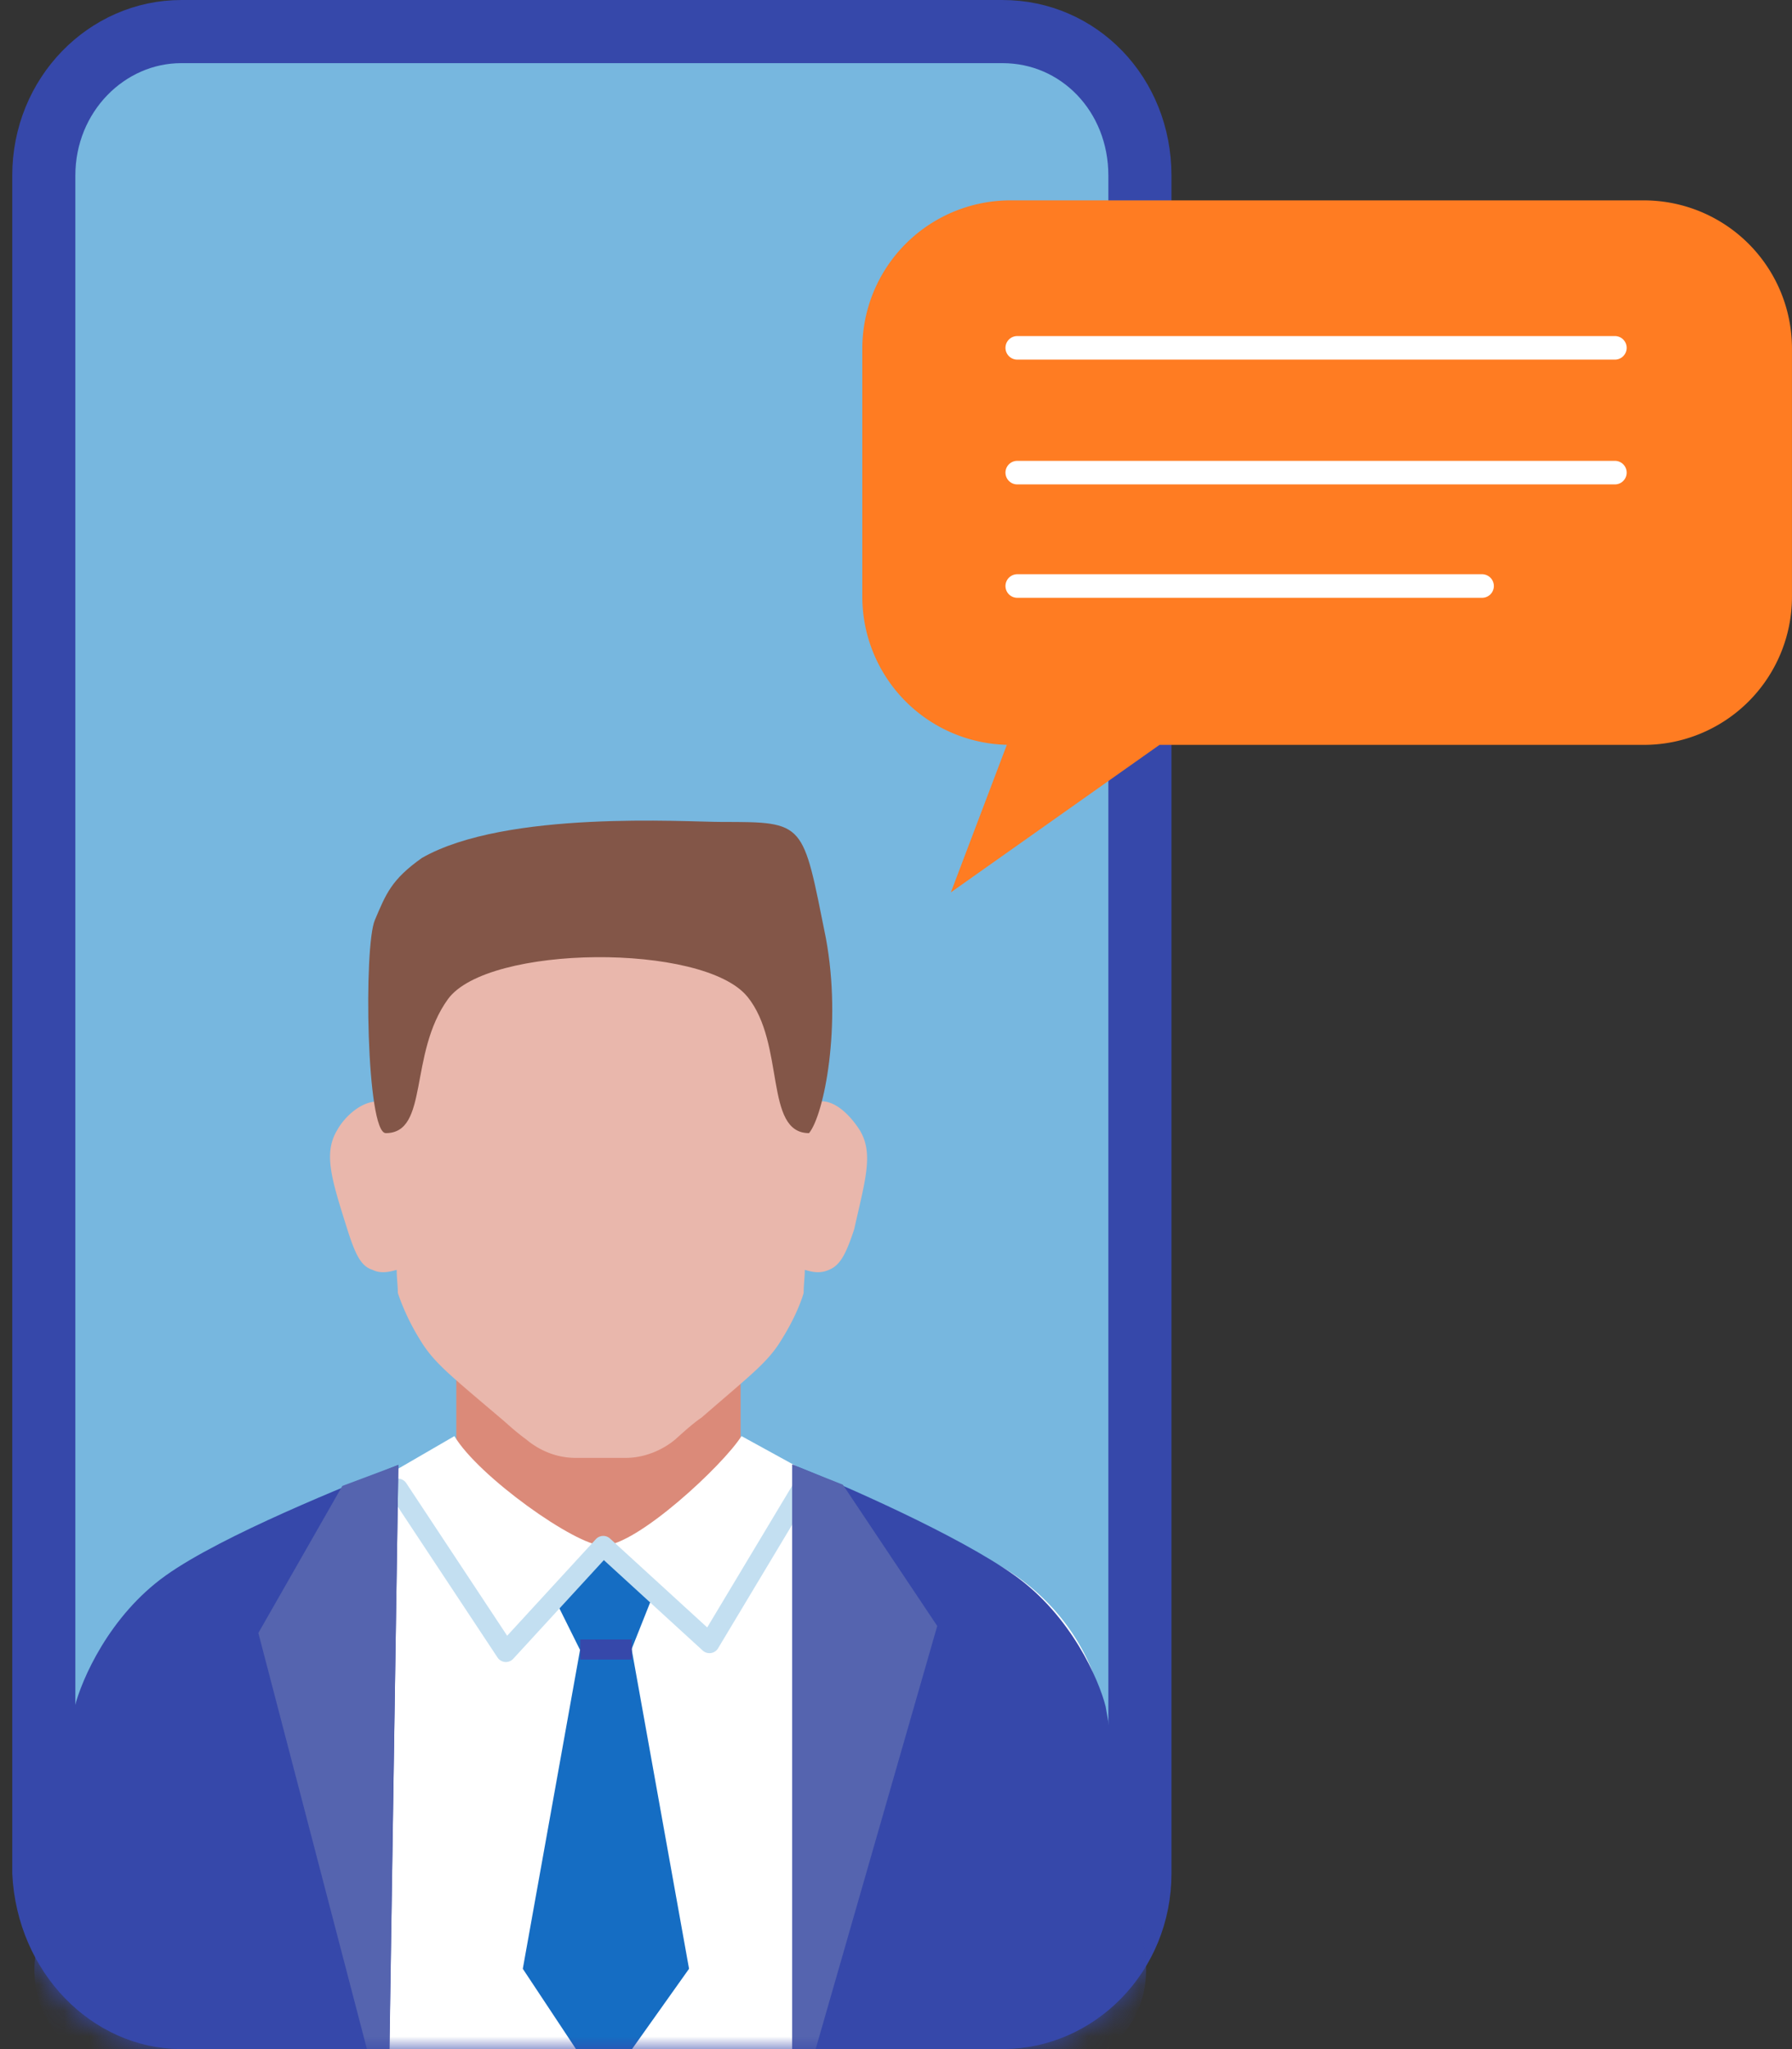
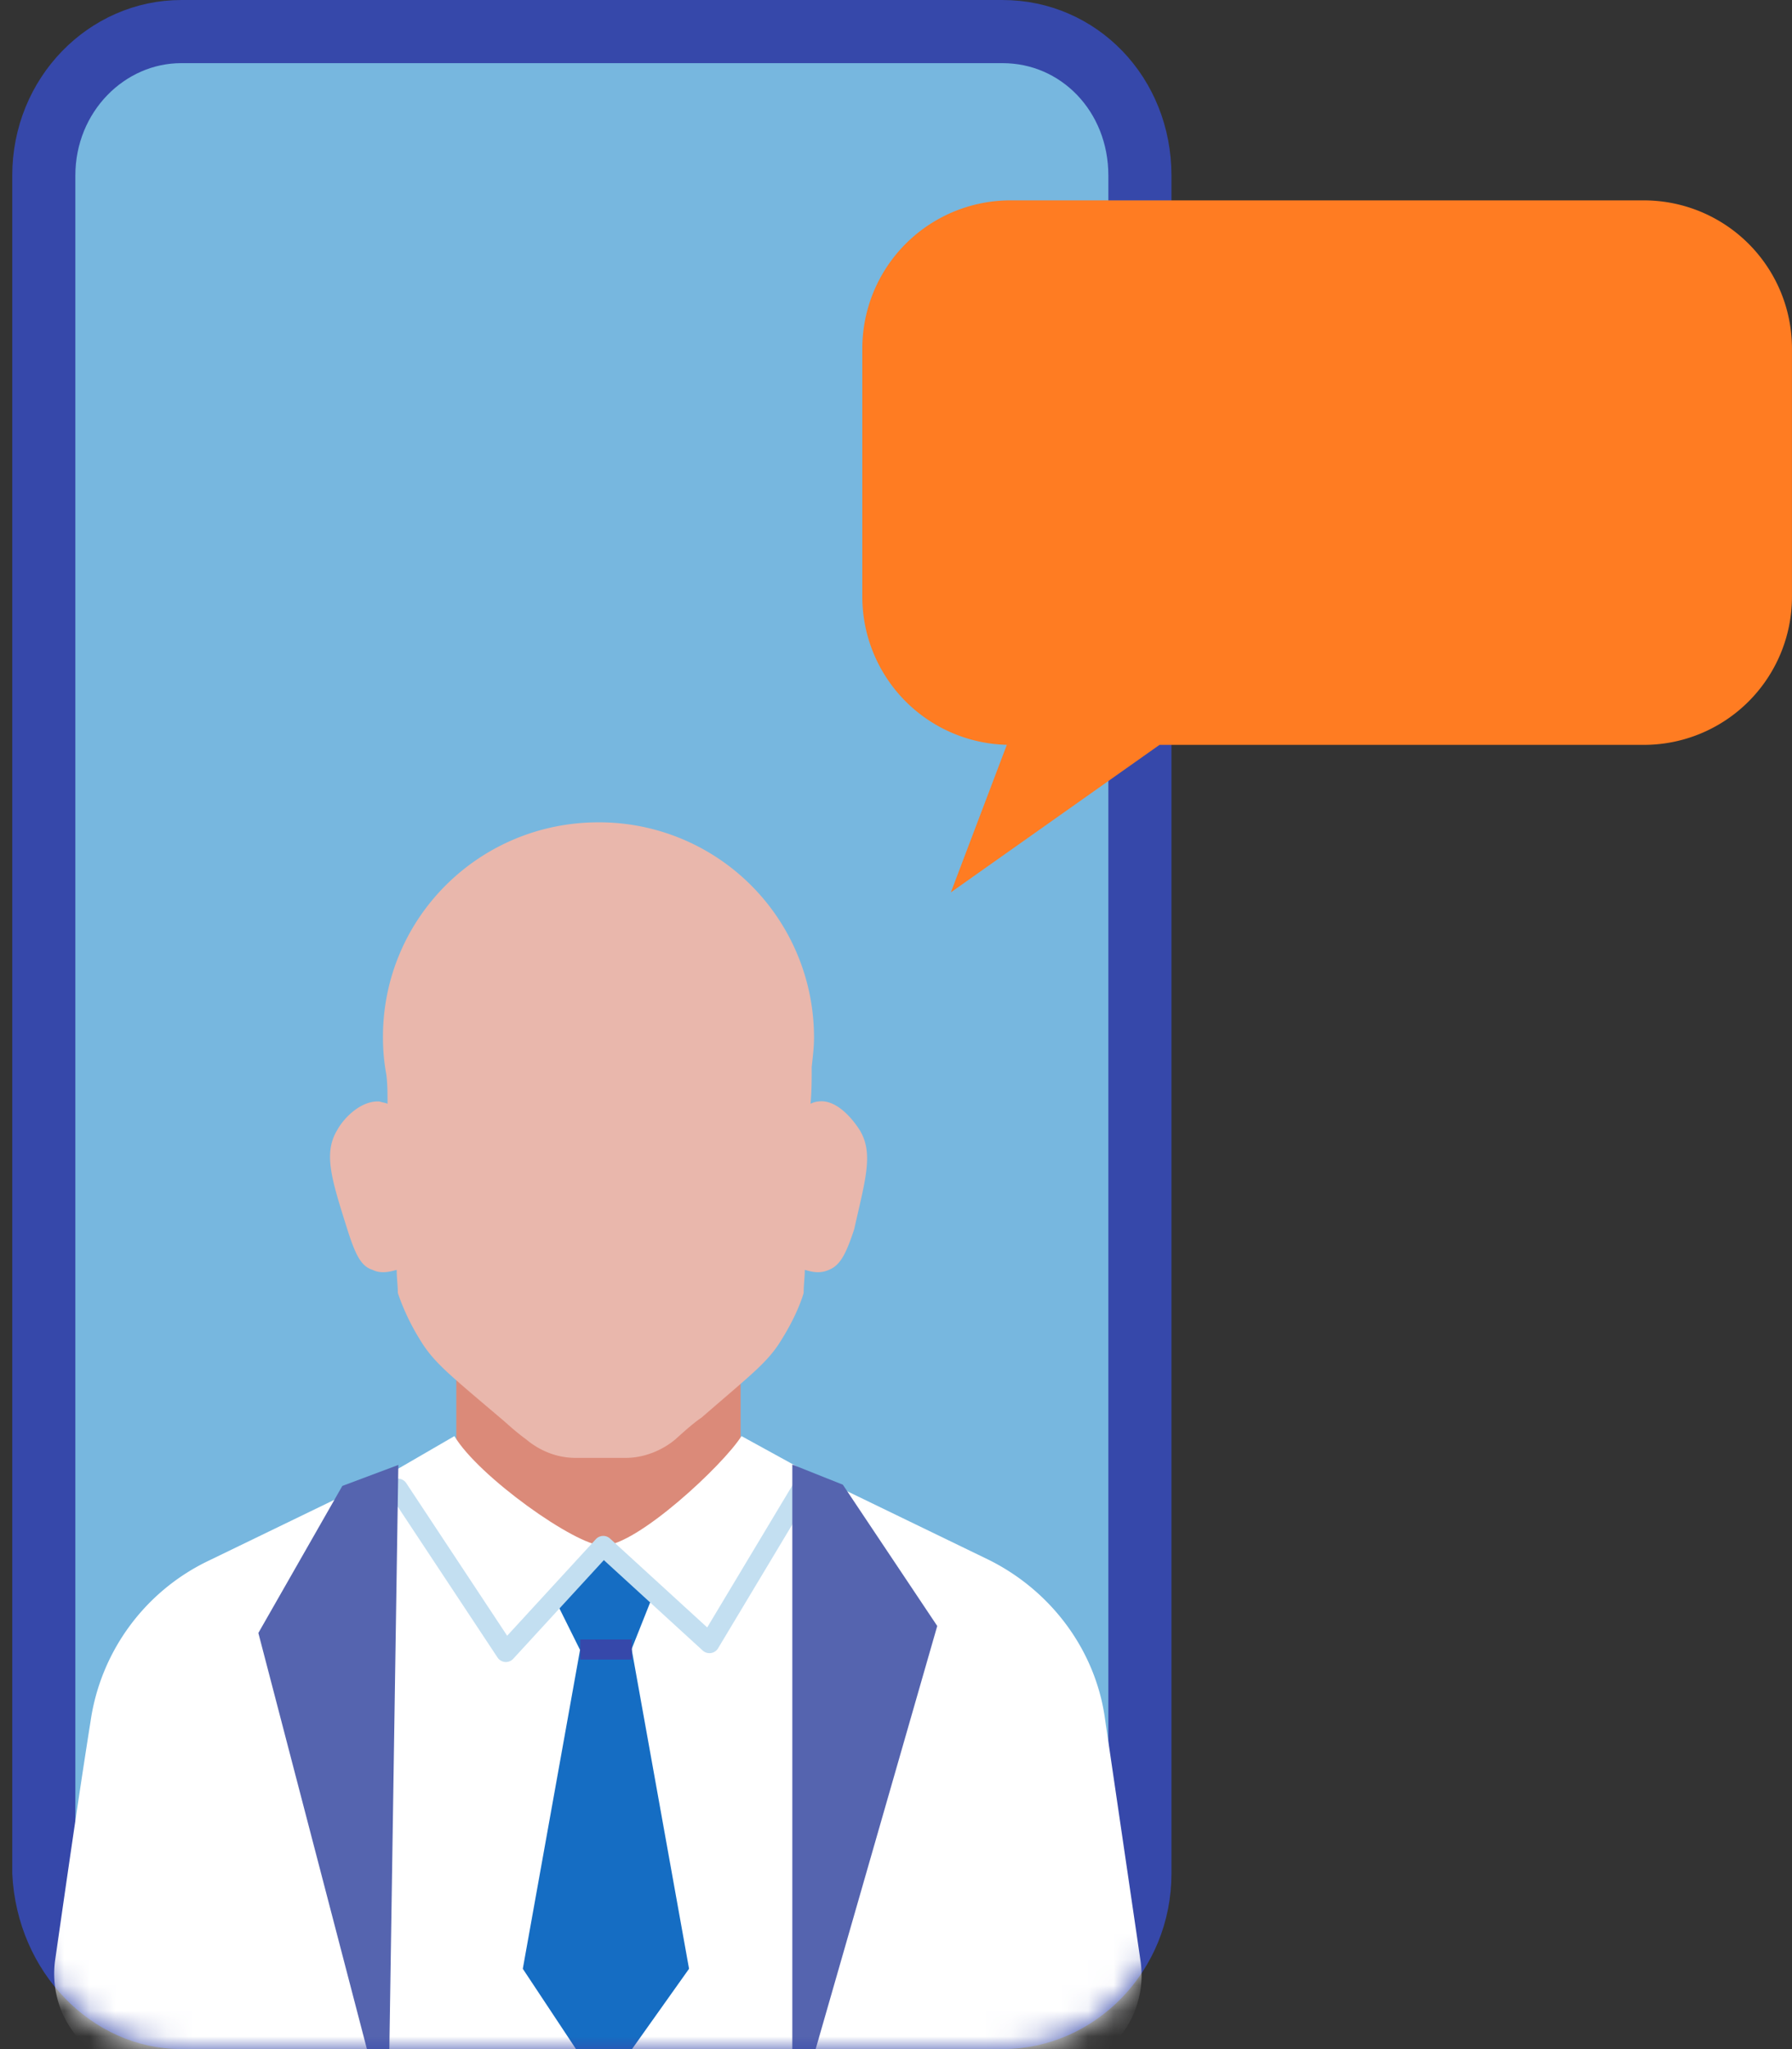
<svg xmlns="http://www.w3.org/2000/svg" width="70" height="80" fill="none">
  <rect width="100%" height="100%" fill="#333333" stroke="none" />
  <path d="M39.163 78.767H7.077c-2.76 0-5.199-2.412-5.366-5.655V6.857c0-3.168 2.47-5.624 5.366-5.624h32.086c2.976 0 5.365 2.445 5.365 5.624v66.286c0 3.168-2.469 5.624-5.365 5.624Z" fill="#77B7DF" stroke="#3648AA" stroke-width="2.465" />
  <mask id="a" style="mask-type:alpha" maskUnits="userSpaceOnUse" x="0" y="0" width="46" height="80">
    <path d="M39.163 78.767H7.077c-2.76 0-5.199-2.412-5.366-5.655V6.857c0-3.168 2.47-5.624 5.366-5.624h32.086c2.976 0 5.365 2.445 5.365 5.624v66.286c0 3.168-2.469 5.624-5.365 5.624Z" fill="#77B7DF" stroke="#3648AA" stroke-width="2.465" />
  </mask>
  <g mask="url(#a)">
    <path d="m28.93 56.204 9.672 4.684c2.464 1.215 4.21 3.557 4.568 6.26l1.389 9.456c.223 1.666-.672 3.333-2.24 3.963-3.358 1.396-7.613 2.747-12.583 3.378-10.838 1.396-19.794-1.171-25.257-3.378-1.613-.63-2.553-2.297-2.33-4.008.449-3.107.897-6.26 1.39-9.367a8.257 8.257 0 0 1 4.612-6.26l9.673-4.683h11.105" fill="#fff" />
    <path d="M17.824 51.938v7.926c0 .856 2.508 1.577 5.553 1.577s5.553-.721 5.553-1.577V51.94H17.824Z" fill="#DB8A79" />
    <path d="M33.588 44.13c-.314-.496-.94-1.217-1.612-1.127a.828.828 0 0 0-.314.09c.045-.495.045-.945.045-1.44.045-.406.09-.766.09-1.126a8.394 8.394 0 0 0-8.42-8.422c-4.657 0-8.418 3.738-8.418 8.377 0 .54.044.99.134 1.486.045.36.045.765.045 1.126-.09-.045-.18-.045-.314-.09-.716-.045-1.388.63-1.657 1.125-.537.901-.224 1.892.403 3.873.314.991.538 1.441.986 1.576.358.18.76.045.94 0 0 .316.045.63.045.901.134.405.403 1.08.85 1.801.538.901 1.12 1.351 3.135 3.063.224.18.538.495 1.03.855.538.45 1.21.72 1.926.72h1.97c.672 0 1.388-.27 1.926-.72.448-.405.761-.675 1.03-.855 1.97-1.712 2.597-2.162 3.135-3.063.448-.72.716-1.35.85-1.8 0-.316.045-.631.045-.902.18.045.538.18.94 0 .449-.18.672-.63.986-1.576.448-1.981.761-2.972.224-3.873Z" fill="#E9B7AC" />
    <path d="m22.65 64.4-1.119-2.251 2.015-1.801 2.015 1.8-.895 2.252H22.65Z" fill="#156DC3" />
    <path d="M17.75 56.067c.93 1.57 4.743 4.279 5.803 4.279 1.325 0 4.703-3.153 5.411-4.279l2.874 1.577-4.199 6.53-4.085-3.829-3.865 3.828-4.644-6.537 2.706-1.569Z" fill="#fff" />
    <path d="m20.422 76.864 2.239-12.465h2.015l2.24 12.465-3.36 4.728-3.134-4.728Z" fill="#156DC3" />
    <path fill-rule="evenodd" clip-rule="evenodd" d="M24.68 64.791h-2.014v-.783h2.015v.783Z" fill="#3648AA" />
    <path fill-rule="evenodd" clip-rule="evenodd" d="M31.534 57.783a.392.392 0 0 1 .134.538l-3.618 6.031a.392.392 0 0 1-.6.088l-3.862-3.531-3.539 3.852a.391.391 0 0 1-.615-.05l-4.219-6.375a.392.392 0 0 1 .654-.433l3.942 5.959 3.465-3.771a.392.392 0 0 1 .553-.024l3.796 3.471 3.371-5.62a.392.392 0 0 1 .538-.135Z" fill="#C3DFF1" />
-     <path d="M30.953 83.563V57.178c1.974.787 6.474 2.756 8.685 4.332 2.21 1.575 3.289 4.069 3.552 5.12.527 3.018 1.58 9.293 1.58 10.238 0 1.575-.79 2.626-1.58 3.15-3.552 2.364-9.079 3.545-12.237 3.545ZM15.16 83.562l.4-26.37c-1.973.788-6.874 2.742-9.085 4.317-2.21 1.575-3.29 4.07-3.553 5.12-.526 3.019-1.579 9.293-1.579 10.239 0 1.575.79 2.625 1.58 3.15 3.552 2.363 9.078 3.544 12.236 3.544Z" fill="#3648AA" />
    <path d="m10.092 63.754 3.28-5.741 2.188-.82-.4 25.975-5.068-19.414ZM36.611 63.481l-3.687-5.516-1.974-.787v25.991l5.661-19.688Z" fill="#5564AF" />
-     <path d="M29.194 38.91c1.496 1.839.645 5.329 2.409 5.329.587-.713 1.288-4.2.66-7.603-.916-4.546-.78-4.546-4.061-4.546-1.424 0-8.436-.468-11.717 1.403-1.197.846-1.406 1.402-1.843 2.43-.438 1.026-.335 8.316.428 8.316 1.698 0 .882-3.089 2.425-5.227 1.543-2.139 9.985-2.206 11.698-.101Z" fill="#835648" />
  </g>
  <path fill-rule="evenodd" clip-rule="evenodd" d="M33.684 13.61a5.786 5.786 0 0 1 5.786-5.787h24.743a5.786 5.786 0 0 1 5.786 5.787v9.685a5.786 5.786 0 0 1-5.786 5.786h-18.92l-8.15 5.758 2.186-5.76a5.786 5.786 0 0 1-5.645-5.784V13.61Z" fill="#FF7C22" />
-   <path d="M39.736 13.58h23.346M39.736 18.452h23.346M39.736 22.879h18.158" stroke="#fff" stroke-width=".92" stroke-linecap="round" />
</svg>